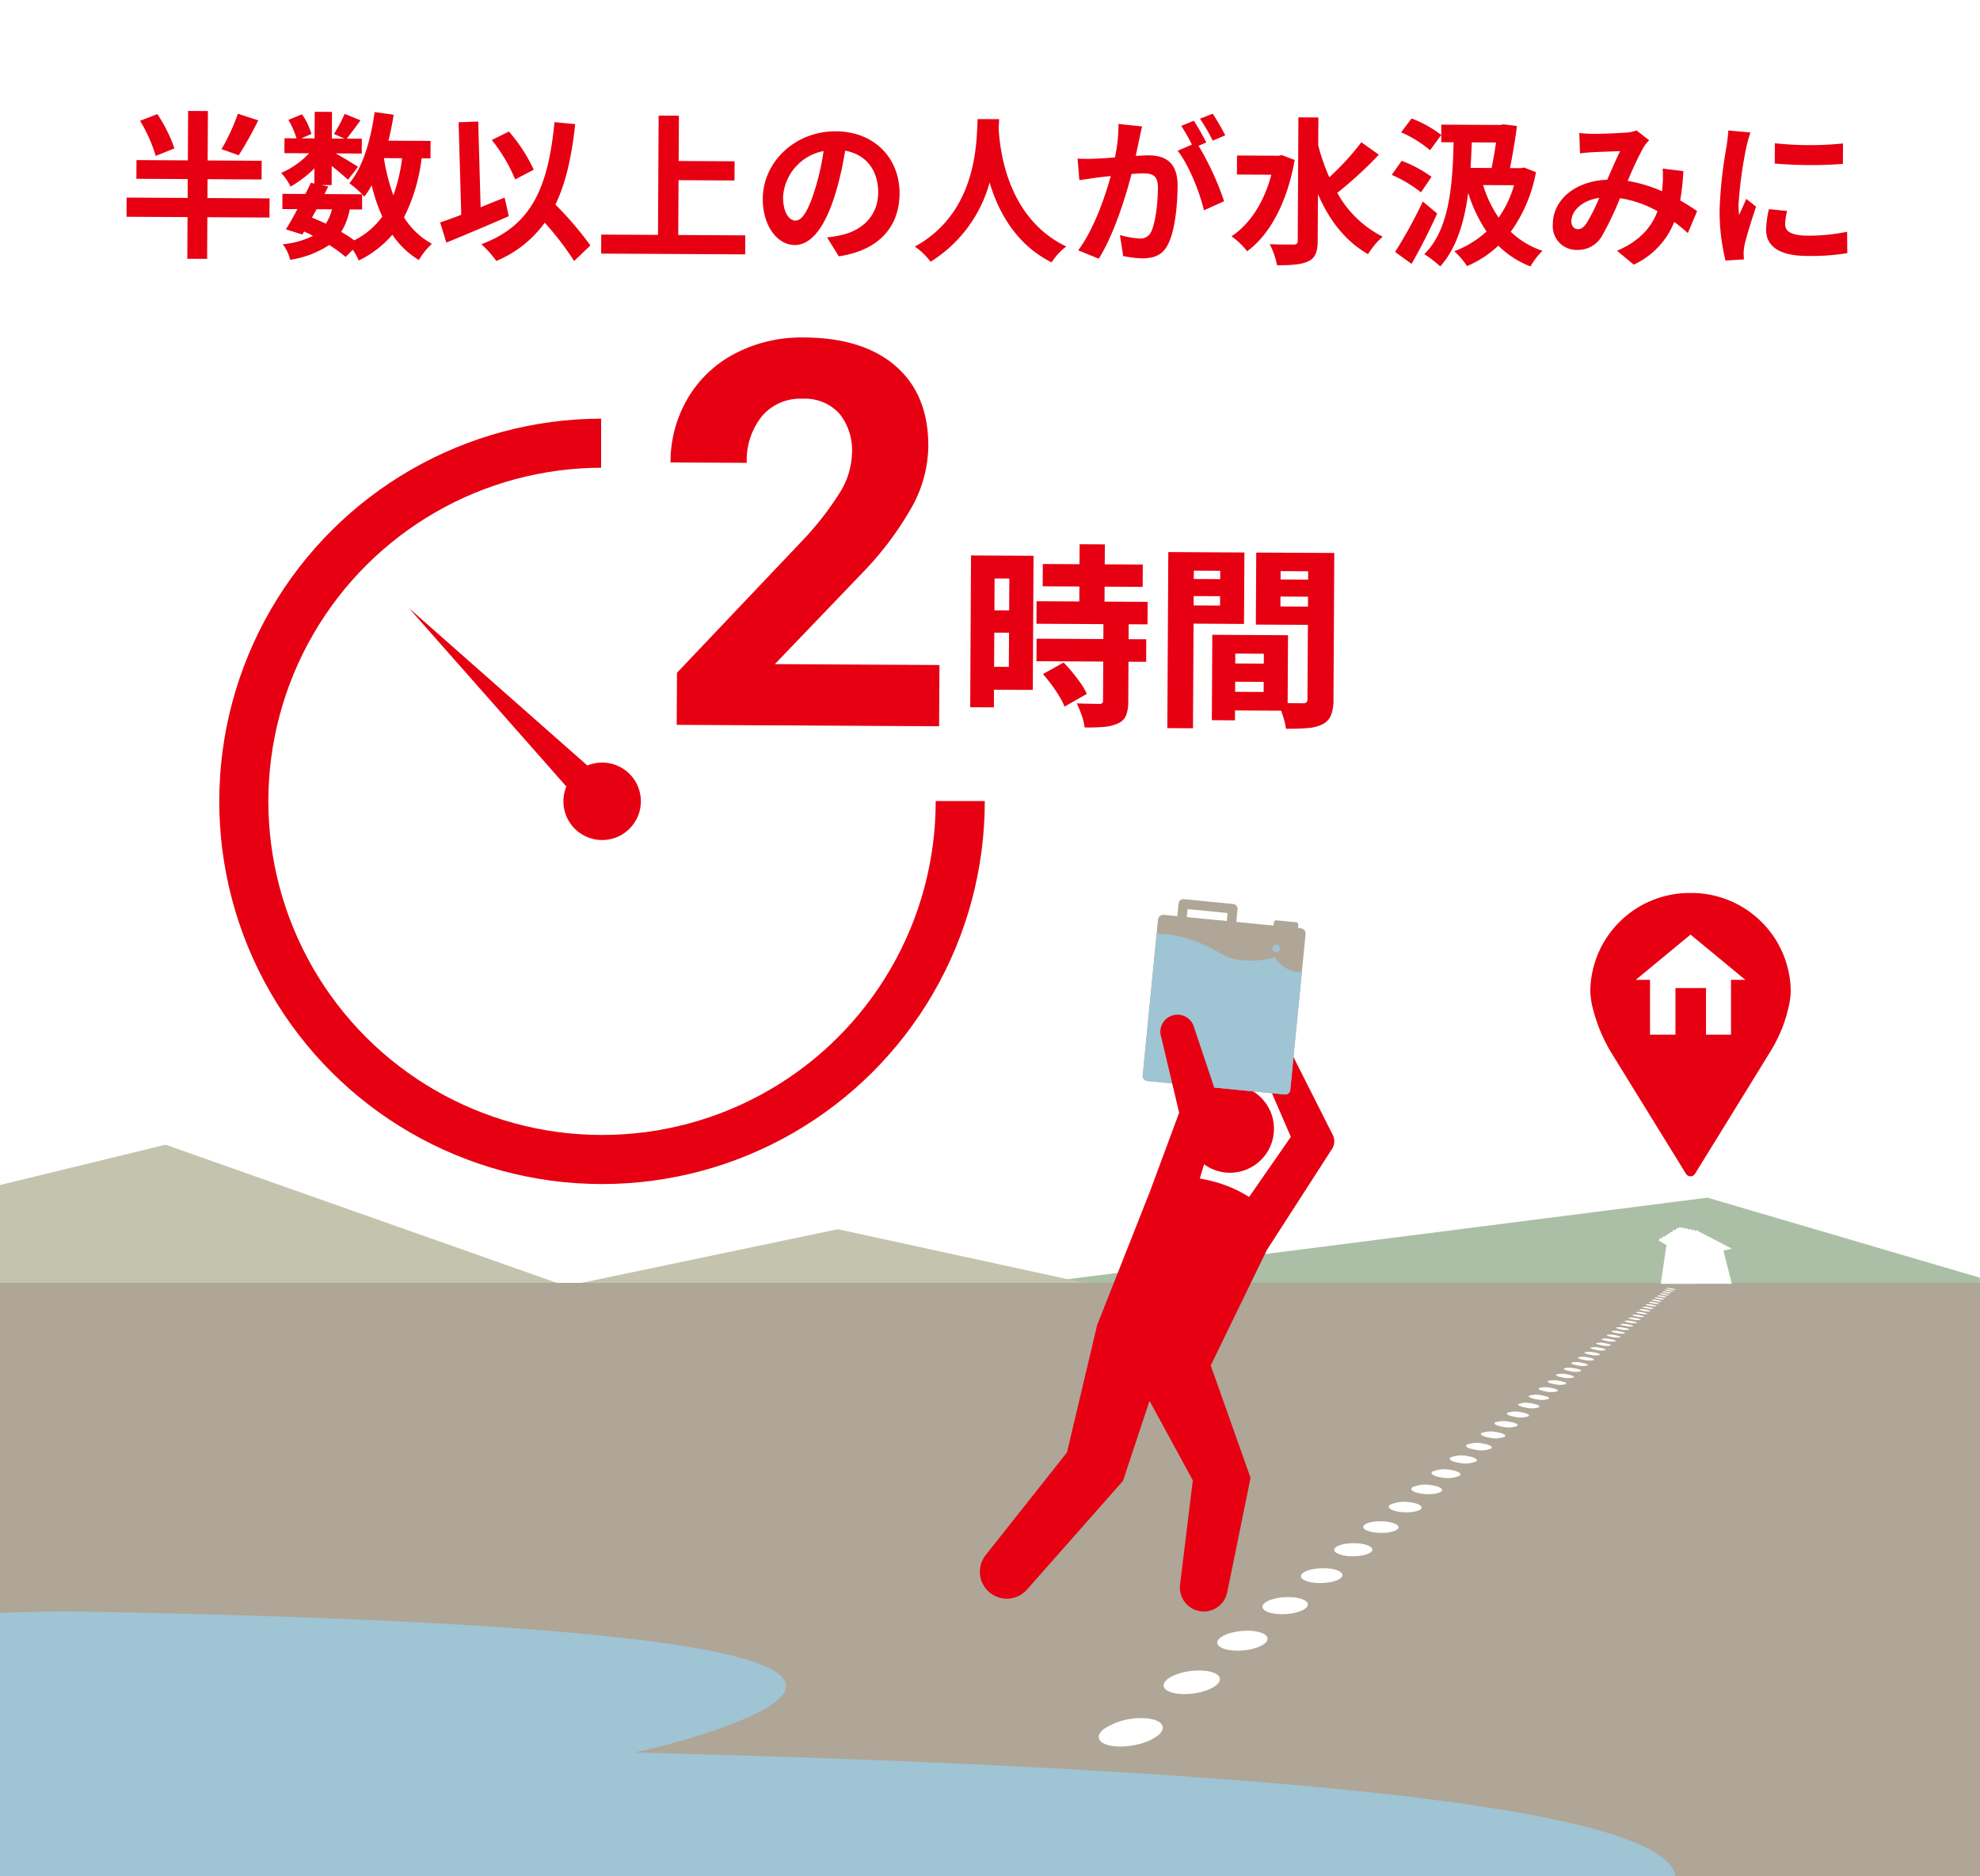
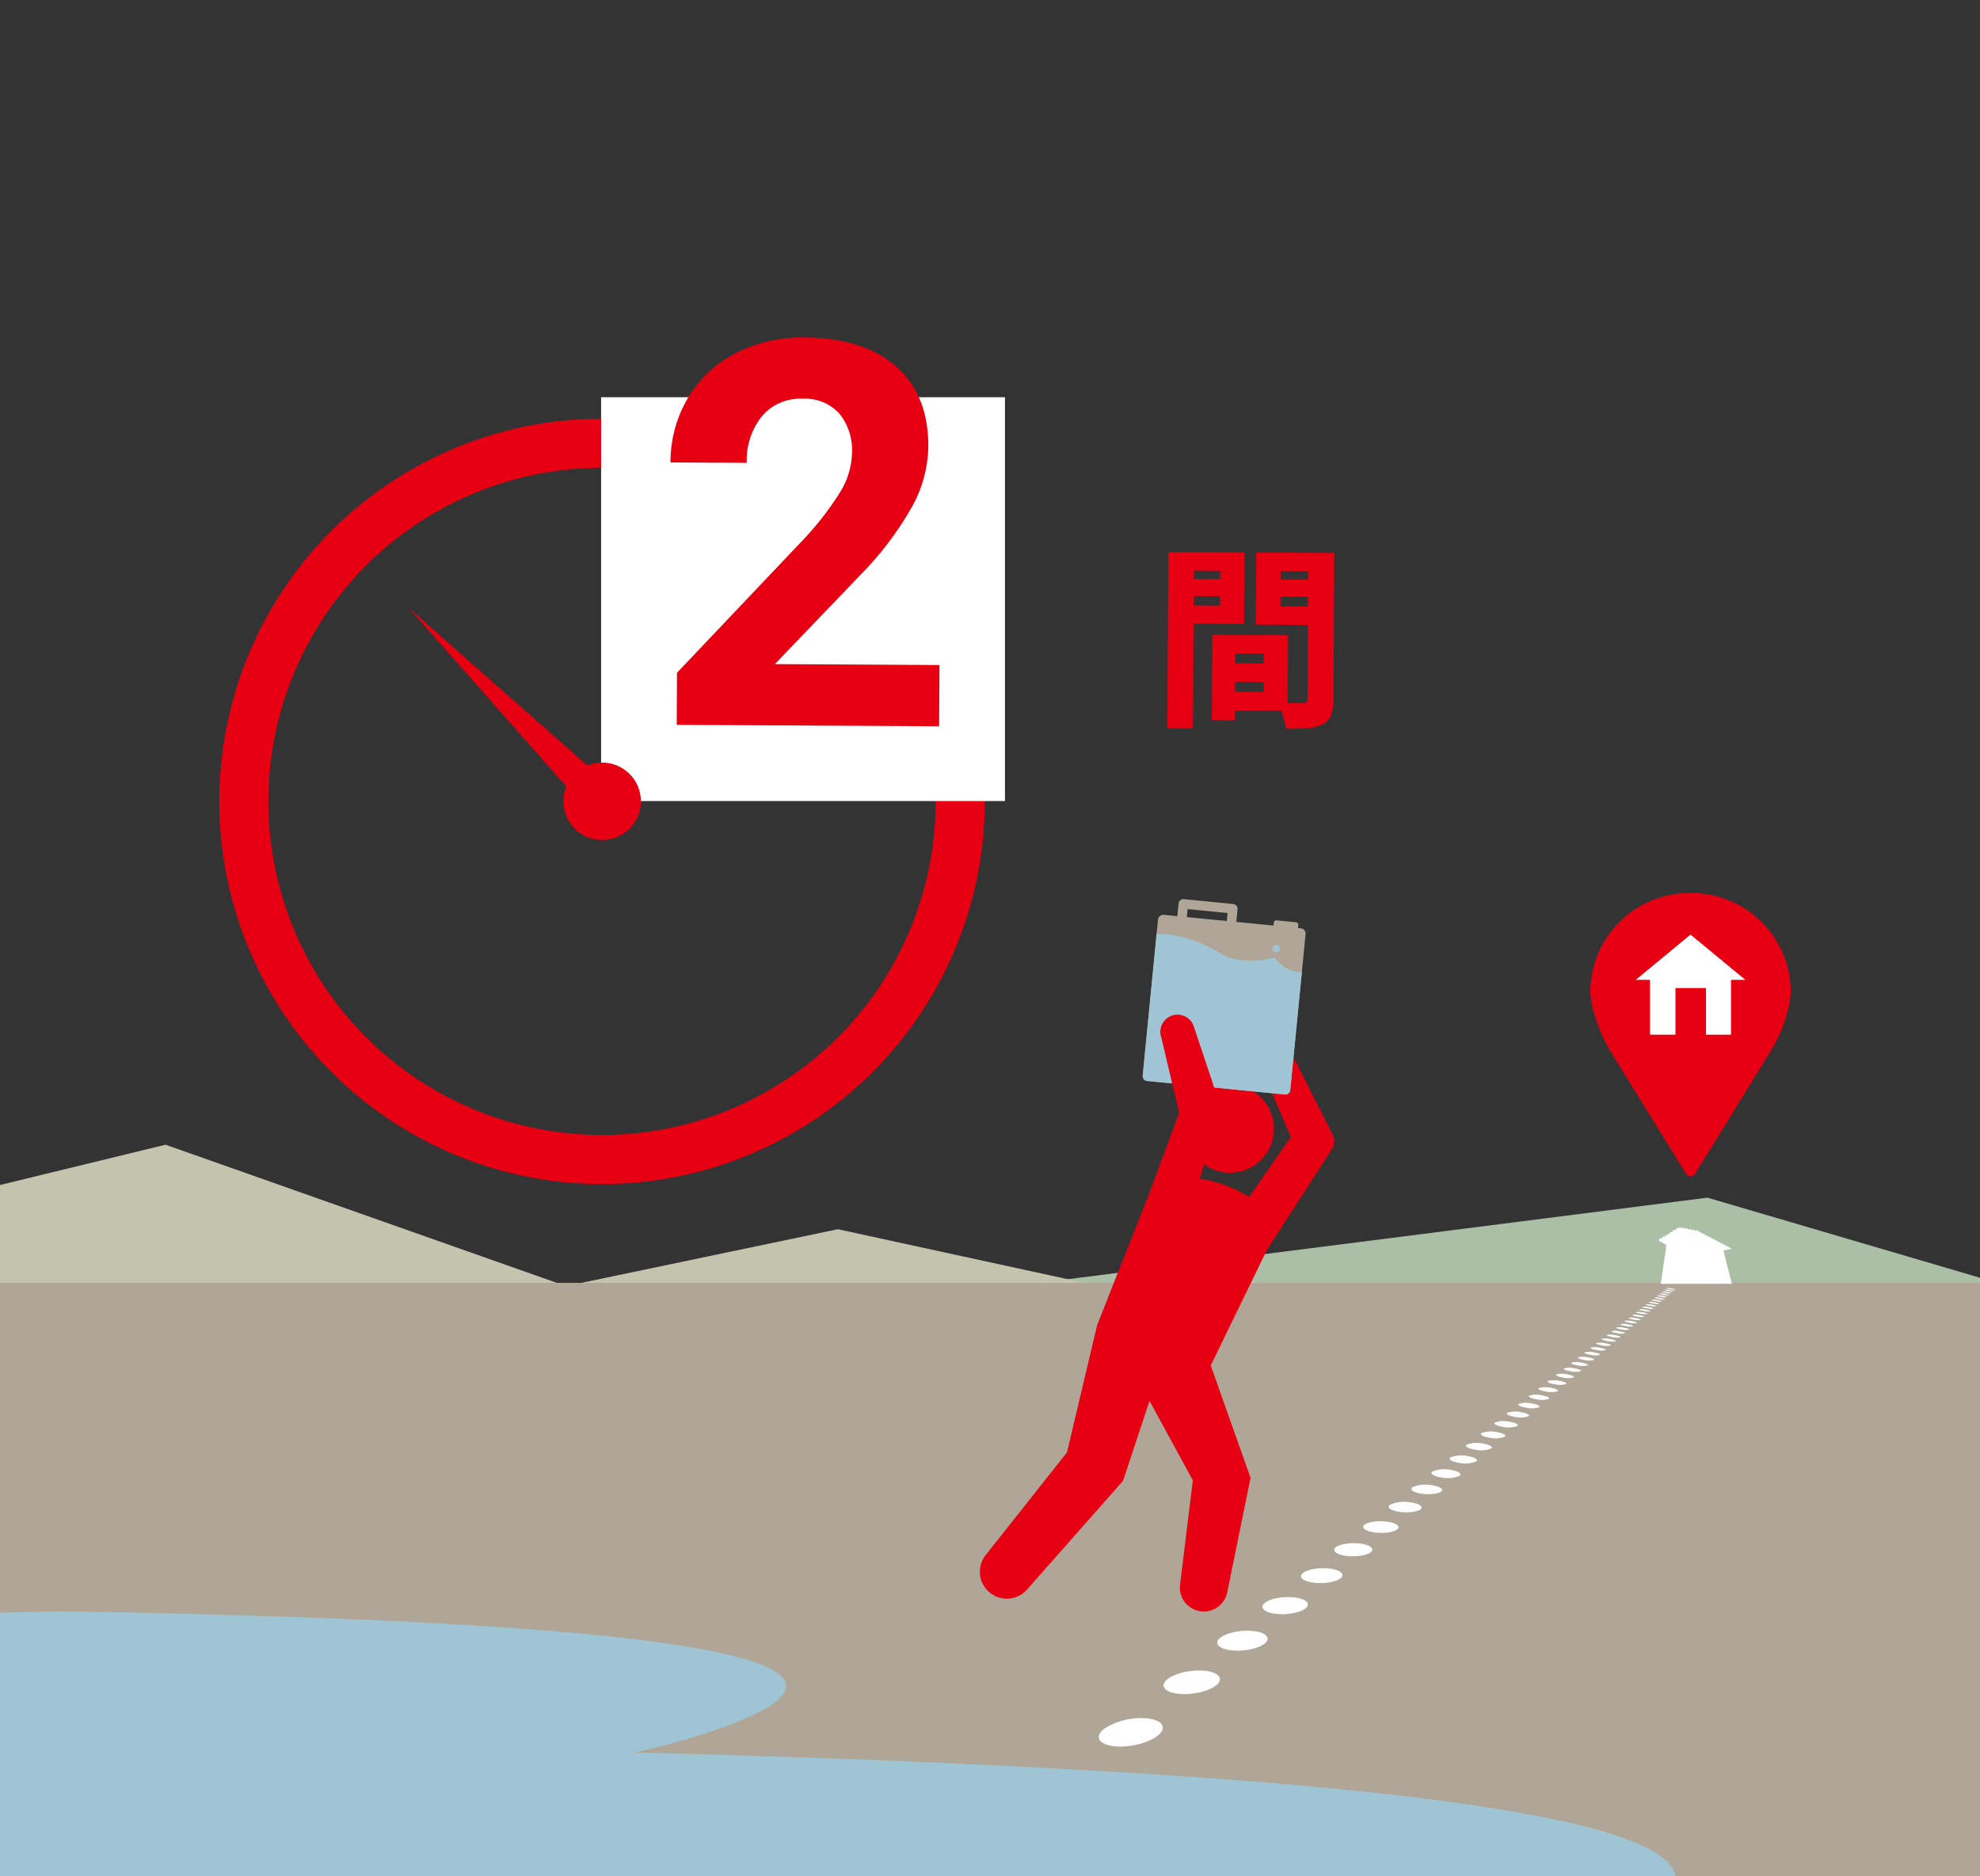
<svg xmlns="http://www.w3.org/2000/svg" width="363" height="344" viewBox="0 0 363 344">
  <rect x="0" y="0" width="363" height="344" fill="#333333" stroke="none" />
  <defs>
    <clipPath id="b">
      <path transform="translate(17.18)" fill="none" d="M0 0H363V344H0z" />
    </clipPath>
    <clipPath id="a">
      <path d="M0 0H363V344H0z" />
    </clipPath>
  </defs>
  <g clip-path="url(#a)">
-     <path fill="#fff" d="M0 0H363V344H0z" />
    <g transform="translate(-17.18)">
-       <path transform="translate(17.18 -10)" fill="#fff" d="M0 0H363V344H0z" />
      <g clip-path="url(#b)">
        <path d="M164.989,292.22l163.22-20.812,51.971,15.272v26.256Z" transform="translate(2 -51.809)" fill="#abbfa6" />
        <path d="M17.18,280.147v-13.06L47.53,259.7l73.412,25.925,49.847-10.43,95.574,20.786-4.126,20.833H17.18Z" transform="translate(0 -49.809)" fill="#c4c4ae" />
        <path transform="translate(17.18 235.22)" fill="#afa697" d="M0 0H363V108.78H0z" />
      </g>
    </g>
    <path d="M.385,10.387,1.429,3.281,0,2.459H0l.276-.483.331.112h0l.138-.393.369.083.01-.006L1.3,1.414l.264.089h0l.119-.34.321.072h0l.1-.394.387.1h0L2.652.5,3.1.564h0l.1-.356L3.47.261,3.692.007l.255.107L4.219,0l.236.239h0L4.764.083l.206.26h0L5.268.2l.223.253h0L5.82.3,6.037.56l.042.009L6.348.419l.337.272h0L6.966.545l.494.3h0l5.95,3.1-1.527.356,1.529,6.078Z" transform="translate(304.087 225.01)" fill="#fff" stroke="rgba(0,0,0,0)" stroke-miterlimit="10" />
    <g transform="translate(-43.18 -18.465)">
      <circle cx="65.673" cy="65.673" r="65.673" transform="translate(87.796 230.987) rotate(-89.927)" fill="none" stroke="#e60012" stroke-miterlimit="10" stroke-width="9" />
      <path transform="translate(153.383 91.301)" fill="#fff" d="M0 0H74.041V74.041H0z" />
-       <path d="M236.312,124.608l4.342.023-.153,27.833-4.342-.024Zm2.207.012,9.254.051-.136,24.593-9.253-.051.023-4.2,4.839.027.089-16.194-4.839-.027Zm.194,10.038,6.726.037-.022,4.094-6.727-.037Zm9.617,5.215,20.108.11-.022,4.129L248.307,144Zm0-6.869,20.358.111-.023,4.128-20.358-.111Zm1.141-6.828,18.33.1-.023,4.093-18.329-.1Zm.031,20.181,3.786-2.114q.814.823,1.645,1.841t1.537,2.037A10.092,10.092,0,0,1,257.528,150l-4.07,2.326a12.339,12.339,0,0,0-.951-1.874q-.633-1.054-1.412-2.108t-1.592-1.984m11.085-9.3,4.627.025-.078,14.272a7.051,7.051,0,0,1-.406,2.6,2.739,2.739,0,0,1-1.5,1.452,7.69,7.69,0,0,1-2.638.643q-1.5.116-3.453.106a10.228,10.228,0,0,0-.539-2.227,19.283,19.283,0,0,0-.895-2.194q1.208.042,2.455.067t1.636.026a.92.92,0,0,0,.553-.121.58.58,0,0,0,.163-.48Zm-4.369-14.511,4.626.025-.073,13.17-4.626-.025Z" transform="translate(-15.11 -4.298)" fill="#e60012" />
      <path d="M276.575,124.151l4.7.026-.177,32.282-4.7-.025Zm2.322,4.925,8.649.047-.017,3.133-8.649-.048Zm.419-4.91,11.212.062-.072,13.1-11.212-.062.019-3.345,6.8.037.035-6.371-6.8-.038Zm5.327,15.156,4.235.023-.086,15.66-4.235-.023Zm1.922.011,11.958.066-.075,13.845-11.958-.066.018-3.417,7.546.042.039-7.011-7.546-.042Zm.256,5.234,9.432.052-.019,3.345-9.432-.052Zm17.943-20.261-.018,3.381-7.581-.041-.036,6.478,7.581.042-.019,3.346-12.066-.066.073-13.2Zm-9.318,4.861,8.685.048-.016,3.132-8.685-.048Zm6.79-4.875,4.77.026-.148,26.8a8.182,8.182,0,0,1-.443,2.934,3.238,3.238,0,0,1-1.575,1.681,7.647,7.647,0,0,1-2.762.7q-1.622.132-3.934.12a9.471,9.471,0,0,0-.311-1.55q-.247-.873-.56-1.764a11.914,11.914,0,0,0-.632-1.5q.889.077,1.814.1t1.69.028l1.086.006a.971.971,0,0,0,.678-.175.9.9,0,0,0,.181-.639Z" transform="translate(-19.207 -4.461)" fill="#e60012" />
      <path d="M224.231,151.634l-48.109-.264.052-9.545,22.837-24.075a56.066,56.066,0,0,0,6.966-8.879,14.328,14.328,0,0,0,2.281-7.218,10.721,10.721,0,0,0-2.322-7.364,8.527,8.527,0,0,0-6.733-2.713,9.2,9.2,0,0,0-7.465,3.214,12.89,12.89,0,0,0-2.771,8.541l-13.98-.076a23.009,23.009,0,0,1,3.126-11.7,21.575,21.575,0,0,1,8.7-8.268,26.315,26.315,0,0,1,12.695-2.943q10.845.061,16.82,5.3t5.922,14.736a23.6,23.6,0,0,1-2.758,10.589,58.966,58.966,0,0,1-9.325,12.531l-16.049,16.736,30.177.165Z" transform="translate(-8.88)" fill="#e60012" />
      <path d="M165.247,169.207a7.1,7.1,0,1,1-10.042,0,7.1,7.1,0,0,1,10.042,0" transform="translate(-6.653 -8.838)" fill="#e60012" />
      <path d="M159.187,168.764l-4.424,4.424-33.173-37.6Z" transform="translate(-3.442 -5.626)" fill="#e60012" />
    </g>
    <g transform="translate(144.111 236.155)" fill="#fff">
      <path d="M3.421,273.9c-2.033-.169-3.286-.942-3.412-2.108s.847-2.617,2.638-4.021a16.085,16.085,0,0,1,1.462-1.018c.519-.321,1.083-.634,1.646-.929.586-.289,1.173-.559,1.8-.823.609-.246,1.218-.473,1.85-.677,3.131-1.011,6.248-1.311,8.147-.779a4.019,4.019,0,0,1,.992.4,2.122,2.122,0,0,1,.68.573,1.335,1.335,0,0,1,.343.712,2.129,2.129,0,0,1,.019.838,3.267,3.267,0,0,1-.385.941,5.421,5.421,0,0,1-.688,1,12.984,12.984,0,0,1-1.053,1.044,21.54,21.54,0,0,1-6.692,3.644c-.634.232-1.3.422-1.955.595s-1.312.3-1.949.414c-.621.094-1.243.169-1.822.2a11.767,11.767,0,0,1-1.626-.011" transform="translate(0 -143.312)" />
      <path d="M54.837,106.559A17.827,17.827,0,0,1,65.96,103.3c3.4.342,4.13,2.338,1.608,4.51a17.485,17.485,0,0,1-11.393,3.523c-3.637-.348-4.218-2.518-1.339-4.774m18-14.1a14.679,14.679,0,0,1,9.337-2.462c2.994.328,3.834,1.942,1.835,3.663-2.061,1.775-6.337,2.982-9.521,2.647s-3.907-2.08-1.652-3.847M87.156,81.229a12.486,12.486,0,0,1,8.008-1.9c2.676.312,3.558,1.657,1.943,3.048C95.446,83.8,91.8,84.73,88.97,84.41s-3.629-1.759-1.814-3.182M98.808,72.1c1.454-1.139,4.576-1.8,6.988-1.5s3.315,1.439,1.983,2.586c-1.358,1.17-4.541,1.9-7.083,1.6s-3.37-1.525-1.888-2.687m9.679-7.586c1.211-.949,3.984-1.48,6.183-1.2s3.093,1.274,1.983,2.23c-1.144.985-3.945,1.565-6.254,1.276s-3.159-1.33-1.912-2.307m8.156-6.393c1.036-.812,3.512-1.236,5.534-.97s2.91,1.13,1.959,1.949-3.474,1.3-5.588,1.031-2.956-1.186-1.9-2.01m6.978-5.469c.891-.7,3.13-1.045,5-.792s2.739,1.018,1.921,1.723c-.835.719-3.092,1.1-5.043.84s-2.788-1.059-1.878-1.771m6.027-4.724c.775-.607,2.816-.893,4.556-.652s2.587.925,1.876,1.537-2.78.939-4.59.691-2.627-.961-1.842-1.577m5.267-4.128c.68-.534,2.553-.769,4.18-.539s2.452.845,1.826,1.383-2.519.808-4.207.571-2.491-.874-1.8-1.416m4.635-3.633a6.336,6.336,0,0,1,3.862-.45c1.533.221,2.325.78,1.771,1.257s-2.3.7-3.877.472-2.365-.8-1.756-1.279m4.116-3.226a5.959,5.959,0,0,1,3.581-.372c1.445.211,2.216.72,1.723,1.145s-2.111.611-3.6.4-2.25-.741-1.705-1.168m3.675-2.88a5.643,5.643,0,0,1,3.339-.311c1.366.2,2.115.669,1.672,1.051a5.468,5.468,0,0,1-3.354.33c-1.4-.206-2.142-.69-1.657-1.07m3.306-2.591a5.362,5.362,0,0,1,3.126-.259c1.3.194,2.022.625,1.623.969a5.187,5.187,0,0,1-3.138.276c-1.325-.2-2.05-.641-1.61-.986m2.985-2.339a5.124,5.124,0,0,1,2.94-.217c1.232.187,1.934.588,1.573.9a4.964,4.964,0,0,1-2.948.23c-1.258-.19-1.96-.6-1.564-.912M156.344,27a4.912,4.912,0,0,1,2.77-.178c1.174.18,1.858.551,1.528.835a4.746,4.746,0,0,1-2.779.191c-1.2-.182-1.882-.564-1.52-.848m2.474-1.939a4.73,4.73,0,0,1,2.62-.147c1.122.173,1.784.522,1.484.78a4.567,4.567,0,0,1-2.627.159c-1.143-.176-1.808-.532-1.477-.791m2.264-1.775a4.553,4.553,0,0,1,2.484-.12c1.074.167,1.719.493,1.442.731a4.409,4.409,0,0,1-2.491.13c-1.092-.17-1.739-.5-1.435-.741m2.082-1.631a4.4,4.4,0,0,1,2.364-.1c1.03.162,1.655.469,1.4.689a4.272,4.272,0,0,1-2.366.1c-1.047-.164-1.676-.477-1.4-.694m1.922-1.506a4.267,4.267,0,0,1,2.251-.077c.989.156,1.6.445,1.363.648a4.131,4.131,0,0,1-2.255.085c-1-.158-1.616-.453-1.358-.655m1.778-1.393a4.158,4.158,0,0,1,2.149-.06c.952.151,1.543.425,1.326.612a4.014,4.014,0,0,1-2.154.068c-.966-.153-1.56-.432-1.321-.62m1.649-1.292a4.031,4.031,0,0,1,2.056-.045c.917.147,1.494.4,1.291.58a3.9,3.9,0,0,1-2.06.051c-.93-.148-1.509-.412-1.287-.586m1.535-1.2a3.947,3.947,0,0,1,1.97-.032c.885.143,1.445.389,1.257.55a3.807,3.807,0,0,1-1.973.038c-.9-.144-1.461-.394-1.254-.556m1.43-1.121a3.832,3.832,0,0,1,1.892-.021c.854.138,1.4.371,1.225.524a3.717,3.717,0,0,1-1.894.026c-.865-.139-1.416-.377-1.223-.529m1.339-1.049a3.757,3.757,0,0,1,1.818-.01c.826.134,1.359.358,1.194.5a3.64,3.64,0,0,1-1.82.015c-.836-.135-1.373-.362-1.192-.5m1.253-.982a3.668,3.668,0,0,1,1.751,0c.8.13,1.321.343,1.166.477a3.561,3.561,0,0,1-1.753.005c-.809-.132-1.333-.348-1.163-.481m1.178-.923a3.6,3.6,0,0,1,1.687.006c.776.127,1.283.331,1.137.456a3.487,3.487,0,0,1-1.689,0c-.784-.129-1.3-.335-1.136-.46m1.107-.868a3.53,3.53,0,0,1,1.629.013c.752.124,1.248.319,1.111.437a3.429,3.429,0,0,1-1.631-.01c-.76-.124-1.259-.322-1.109-.44M177.4,10.5a3.467,3.467,0,0,1,1.574.019c.73.121,1.214.308,1.085.419a3.366,3.366,0,0,1-1.575-.016c-.737-.121-1.225-.311-1.084-.422m.985-.772a3.4,3.4,0,0,1,1.523.025c.709.118,1.183.3,1.06.4a3.306,3.306,0,0,1-1.524-.022c-.716-.118-1.193-.3-1.059-.406M179.317,9a3.349,3.349,0,0,1,1.475.03c.69.114,1.153.287,1.037.387a3.246,3.246,0,0,1-1.475-.027c-.7-.115-1.163-.291-1.036-.39M180.2,8.3a3.3,3.3,0,0,1,1.429.034c.672.112,1.125.278,1.015.373a3.222,3.222,0,0,1-1.43-.031c-.677-.113-1.133-.282-1.014-.375m.838-.657a3.257,3.257,0,0,1,1.387.038c.654.109,1.1.269.993.36a3.173,3.173,0,0,1-1.388-.036c-.659-.11-1.106-.273-.992-.362m.795-.623a3.209,3.209,0,0,1,1.347.041c.637.107,1.071.262.972.347a3.126,3.126,0,0,1-1.347-.039c-.643-.108-1.08-.265-.972-.35m.756-.593a3.165,3.165,0,0,1,1.309.045c.622.1,1.047.254.952.335a3.075,3.075,0,0,1-1.309-.042c-.626-.105-1.055-.257-.952-.338m.72-.564a3.119,3.119,0,0,1,1.273.047c.607.1,1.023.247.933.324a3.047,3.047,0,0,1-1.273-.045c-.611-.1-1.03-.25-.933-.326m.687-.538a3.078,3.078,0,0,1,1.239.05c.592.1,1,.24.915.314a3.008,3.008,0,0,1-1.239-.048c-.6-.1-1.008-.242-.914-.316m.654-.513a3.046,3.046,0,0,1,1.207.051c.578.1.979.234.9.3a2.979,2.979,0,0,1-1.207-.05c-.582-.1-.986-.236-.9-.306m.626-.49a3.018,3.018,0,0,1,1.176.053c.566.1.958.228.88.3a2.944,2.944,0,0,1-1.176-.052c-.569-.1-.965-.23-.88-.3m.6-.469a2.992,2.992,0,0,1,1.147.055c.553.094.938.222.863.287a2.916,2.916,0,0,1-1.147-.054c-.556-.094-.945-.224-.863-.288m.573-.449a2.943,2.943,0,0,1,1.119.057c.541.092.92.216.848.278a2.889,2.889,0,0,1-1.119-.056c-.544-.093-.926-.218-.848-.279m.549-.43a2.929,2.929,0,0,1,1.093.058c.53.091.9.211.833.27a2.851,2.851,0,0,1-1.093-.057c-.533-.091-.907-.213-.833-.272m.526-.412a2.9,2.9,0,0,1,1.067.059c.519.089.884.206.818.263a2.823,2.823,0,0,1-1.067-.058c-.521-.089-.889-.208-.817-.264m.5-.4a2.886,2.886,0,0,1,1.043.061c.508.087.867.2.8.256a2.794,2.794,0,0,1-1.043-.059c-.51-.087-.872-.2-.8-.257m.485-.38a2.848,2.848,0,0,1,1.02.062c.5.085.851.2.79.249a2.768,2.768,0,0,1-1.02-.06c-.5-.086-.856-.2-.79-.25m.467-.365a2.825,2.825,0,0,1,1,.062c.488.084.835.192.776.242a2.741,2.741,0,0,1-1-.061c-.491-.084-.84-.194-.776-.244m.449-.352a2.8,2.8,0,0,1,.977.063c.479.082.82.188.763.236a2.726,2.726,0,0,1-.977-.062c-.481-.083-.825-.19-.763-.238m.432-.339a2.775,2.775,0,0,1,.956.063c.47.081.805.184.751.231a2.7,2.7,0,0,1-.956-.062c-.472-.082-.81-.185-.751-.232" transform="translate(-28.854 -0.388)" />
      <path d="M354.969.247A4.991,4.991,0,0,1,354.4.12c-.034-.01-.063-.02-.088-.03a.511.511,0,0,1-.061-.027.1.1,0,0,1-.028-.023.012.012,0,0,1,0-.019.093.093,0,0,1,.037-.013A.569.569,0,0,1,354.333,0h.1c.036,0,.075,0,.118.006l.141.012.154.018L355,.059c.111.016.222.036.325.056l.15.031.135.032.116.032.088.03a.372.372,0,0,1,.059.027.093.093,0,0,1,.032.024c0,.007,0,.013,0,.019a.734.734,0,0,1-.314.015l-.141-.012L355.3.3l-.163-.022-.168-.027" transform="translate(-192.81 0)" />
    </g>
-     <path d="M66.581 53.888l-11.388-.063-.041 7.641-3.632-.02.041-7.641-11.185-.061.02-3.515 11.185.061.019-3.457-9.413-.052.018-3.428 9.413.051.05-9.064 3.632.02-.05 9.064 9.907.055-.019 3.428-9.906-.054-.019 3.457 11.388.063zm-20.856-11.3a27.111 27.111 0 00-2.87-6.437l3.174-1.231a27.6 27.6 0 013.132 6.293zM64.53 36.067a68.491 68.491 0 01-3.58 6.4l-3.161-1.121a35.9 35.9 0 003-6.492zM94.476 43.029a32.707 32.707 0 01-3.226 10.82 13.635 13.635 0 005.116 4.85 13.322 13.322 0 00-2.4 2.98 15.789 15.789 0 01-4.856-4.646 18.868 18.868 0 01-6.155 4.73 13.2 13.2 0 00-1.093-1.981l-1.315 1.329a27.4 27.4 0 00-3.009-2.195 17.841 17.841 0 01-7.163 2.72 7.614 7.614 0 00-1.35-2.854 15.3 15.3 0 005.529-1.539 16.652 16.652 0 00-1.622-.793L72.61 57l-3.017-.946c.645-1.014 1.379-2.316 2.113-3.707l-2.761-.015.015-2.789 4.213.023c.353-.725.705-1.42 1-2.057l.638.148.015-2.789a20.931 20.931 0 01-4.376 3.346 10.474 10.474 0 00-1.729-2.508 15.417 15.417 0 005.133-3.6l-4.533-.025.015-2.73 2.208.012a15.419 15.419 0 00-1.492-3.378l2.5-1.032a12.363 12.363 0 011.723 3.612l-1.864.8 2.44.013.027-4.881 3.167.018L78.023 39.4l2.295.013-1.912-.854a28.085 28.085 0 001.967-3.679l2.9 1.179c-.907 1.244-1.815 2.459-2.517 3.356l2.76.015L83.5 42.156l-4.765-.027c1.391.793 3.447 2.024 4.083 2.463l-1.843 2.373c-.636-.614-1.85-1.637-2.978-2.544l-.019 3.515-1.86-.01 1.248.268-.7 1.391 6.914.038A20.14 20.14 0 0081.232 47.6c2.486-2.949 3.908-7.881 4.633-13.048l3.484.484c-.242 1.625-.57 3.221-.956 4.76l7.728.042L96.1 43.038zM74.37 53.9c.87.353 1.711.706 2.55 1.117a8.816 8.816 0 001.119-2.637l-2.818-.016zm6.923-1.5a11.719 11.719 0 01-1.563 4.116 27.1 27.1 0 012.4 1.553 14.281 14.281 0 005.138-4.358 30.738 30.738 0 01-1.944-5.735 18.371 18.371 0 01-1.348 2.085c-.116-.117-.231-.263-.4-.438l-.015 2.789zm6.269-9.409A36.755 36.755 0 0089.3 49.828 31.057 31.057 0 0090.9 43.01zM110.459 53.635c-3.845 1.692-8.155 3.5-11.445 4.847l-1.142-3.7c1.106-.371 2.416-.828 3.871-1.4l-.487-16.97 3.6-.125.437 15.719c1.456-.6 2.941-1.2 4.4-1.776zm11.982 8.229a53.321 53.321 0 00-5.394-7.03 20.748 20.748 0 01-8.871 7.01 20.307 20.307 0 00-2.743-3.066c9.227-3.436 12.259-10.449 13.4-22.384l3.8.369c-.644 5.953-1.715 10.8-3.625 14.74a63.7 63.7 0 016.409 7.5zM111.629 46.9a29.63 29.63 0 00-4.29-7.229l3.146-1.552a29.584 29.584 0 014.551 7zM153.816 57.155l-.019 3.486L127.39 60.5l.019-3.486 10.4.057.12-21.876 3.719.021L141.6 43.52l10.255.056-.02 3.516-10.255-.056-.055 10.052zM170.967 61l-2.159-3.468a22.483 22.483 0 002.705-.451c3.723-.851 6.643-3.507 6.666-7.749.023-4.009-2.14-7.014-6.059-7.7a58.32 58.32 0 01-1.787 7.863c-1.774 5.859-4.293 9.448-7.46 9.431-3.224-.018-5.878-3.578-5.851-8.487.037-6.711 5.879-12.4 13.4-12.361 7.205.04 11.71 5.061 11.676 11.4C182.067 55.6 178.3 59.9 170.967 61m-7.953-6.551c1.221.007 2.364-1.817 3.577-5.732a43.757 43.757 0 001.578-7.023 9.147 9.147 0 00-7.426 8.385c-.016 2.934 1.138 4.364 2.271 4.37M200.364 35.853c-.032.465-.064 1.046-.1 1.656.211 4.01 1.594 16.54 12.4 21.683a11.369 11.369 0 00-2.69 2.92c-6.548-3.29-9.769-9.292-11.366-14.647A24.8 24.8 0 01187.786 61.99a12.113 12.113 0 00-2.889-2.776c11.627-6.357 11.292-19.548 11.517-23.382zM226.028 39.6c-.179.871-.417 1.944-.626 2.989.987-.052 1.83-.106 2.44-.1 3.08.017 5.252 1.395 5.229 5.579-.019 3.428-.452 8.131-1.715 10.652-.97 2.028-2.571 2.659-4.779 2.647a19.083 19.083 0 01-3.485-.426L222.5 57.1a16.824 16.824 0 003.542.629 2.132 2.132 0 002.186-1.237c.793-1.651 1.22-5.165 1.235-8.041.013-2.324-1-2.649-2.8-2.658-.464 0-1.192.05-2.034.1-1.129 4.409-3.315 11.282-6.012 15.539L214.847 59.9c2.839-3.791 4.876-9.648 5.973-13.622-1.047.11-1.978.221-2.5.277-.844.14-2.356.336-3.257.476l-.326-3.953a27.779 27.779 0 003.108.017c.9-.024 2.266-.1 3.749-.241a29.549 29.549 0 00.643-6.127l4.327.46c-.178.754-.387 1.683-.536 2.408m12.316.533l-1.428.6A52.68 52.68 0 01241.6 50.9l-3.7 1.665c-.737-3.229-2.773-8.353-4.821-10.921l2.621-1.119a32.122 32.122 0 00-1.956-3.439l2.3-.947c.721 1.08 1.756 2.915 2.3 3.994m3.464-1.318l-2.3.976a32.73 32.73 0 00-2.332-4.023l2.33-.917a38.682 38.682 0 012.3 3.964M254.538 43.327c-1.378 7.867-4.607 13.747-8.719 16.746a13.483 13.483 0 00-2.862-2.748c3.383-2.247 5.96-6.213 7.3-11.29L243.95 46l.019-3.487 7.582.042.639-.113zm15.434-.961a73.2 73.2 0 01-7.621 6.99 19.448 19.448 0 008.323 8.034 14.489 14.489 0 00-2.69 3.21c-4.2-2.4-7.114-6.255-9.18-11l-.047 8.571c-.012 2.092-.482 3.135-1.676 3.71-1.253.632-3.142.766-5.786.752a13.655 13.655 0 00-1.344-3.872c1.917.1 3.748.079 4.358.083.58 0 .785-.2.788-.693l.124-22.632 3.66.02-.027 5.113a38.4 38.4 0 002.031 5.851 47.812 47.812 0 005.874-6.417zM277.694 49.265a23.873 23.873 0 00-5.358-3.2l1.816-2.576a23.2 23.2 0 015.474 2.936zm2.97 3.88c-1.382 3.072-3.086 6.433-4.7 9.242l-3.01-2.195a88.433 88.433 0 005.077-9.24zm-4.7-17.428a21.531 21.531 0 015.445 3.022l-2.049 2.807a21.363 21.363 0 00-5.3-3.283zm22.811 9.858A27.225 27.225 0 01294.156 56.5a15.436 15.436 0 005.819 3.49 12.318 12.318 0 00-2.2 2.863 17.018 17.018 0 01-5.9-3.808 19.375 19.375 0 01-5.743 3.744 13.16 13.16 0 00-2.339-2.714 18.349 18.349 0 005.918-3.628 26.986 26.986 0 01-3.361-7.078c-.757 5.661-2.205 10.185-5.129 13.481A19.975 19.975 0 00278.3 60.6c4.236-4.161 5.2-11.331 5.372-20.511l-2.267-.012.018-3.226 10.837.06.552-.113 2.468.3c-.275 2.41-.785 5.254-1.263 7.721l2.005.011.581-.113zm-11.765-5.469c-.068 1.627-.134 3.195-.23 4.676l3.865.022c.3-1.51.6-3.193.81-4.673zm2.078 7.827a21.369 21.369 0 002.843 5.972 19.79 19.79 0 002.822-5.941zM309.131 38.542c1.656.01 4.737-.119 6.1-.228a6.224 6.224 0 001.978-.4l2.315 1.813a6.975 6.975 0 00-.994 1.216 61.784 61.784 0 00-2.94 6.23 26.112 26.112 0 016.293 1.894c.032-.348.063-.668.094-.988A19.217 19.217 0 00322 44.918l3.8.456a47.354 47.354 0 01-.581 5.373c1.216.7 2.258 1.377 3.1 1.963l-1.707 4.028a30.574 30.574 0 00-2.487-2.046 14.526 14.526 0 01-7.424 7.832l-3.065-2.545c4.4-1.864 6.447-4.612 7.42-7.251a20.155 20.155 0 00-6.873-2.391 57.078 57.078 0 01-3.321 6.954 5.064 5.064 0 01-4.547 2.532 4.349 4.349 0 01-4.448-4.731c.024-4.5 4.139-7.908 9.981-8.138.824-1.913 1.678-3.884 2.353-5.246-1.162.052-3.661.125-5 .2-.581.026-1.6.107-2.355.22l-.124-3.749c.783.092 1.771.155 2.41.158m-2.652 17.476c.581 0 .988-.285 1.516-1.008a32.821 32.821 0 002.38-4.723c-3.257.476-5.1 2.442-5.109 4.272-.006.959.544 1.455 1.213 1.459M337.361 40.877a76.82 76.82 0 00-1.453 10.655 14.016 14.016 0 00.105 1.889c.441-.986.911-2 1.324-2.956L339.13 51.9c-.827 2.407-1.8 5.568-2.131 7.106a8.883 8.883 0 00-.153 1.364c0 .32.025.786.052 1.192l-3.371.214a37.042 37.042 0 01-1.08-9.506 81.03 81.03 0 011.282-11.5c.092-.813.272-1.916.306-2.846l4.066.371c-.235.609-.621 2.06-.74 2.582m7.1 14.246c-.006 1.278 1.091 2.068 4.055 2.084a34.356 34.356 0 007.3-.714l.036 3.922a41.171 41.171 0 01-7.5.511c-5-.028-7.4-1.813-7.381-4.806a17.785 17.785 0 01.515-3.773l3.34.338a9.786 9.786 0 00-.363 2.438m10.6-14.817l-.021 3.748a77.934 77.934 0 01-12.492-.069l.021-3.719a59.666 59.666 0 0012.492.04" transform="translate(0 -14) translate(-17.18)" fill="#e60012" />
    <g transform="translate(-53.156 -27.395)">
      <path d="M283.328,258.366l13.313-20.66a2.567,2.567,0,0,0,.134-2.545L287.6,216.967a3,3,0,0,0-5.433,2.542l6.917,15.995-9.454,13.618Z" transform="translate(0.725 0.344)" fill="#e60012" />
      <path d="M286.139,233.855a8.064,8.064,0,1,1-8.064-8.064,8.064,8.064,0,0,1,8.064,8.064" transform="translate(0.576 0.506)" fill="#e60012" />
      <path d="M269.252,196l.281-2.869,9.072.891-.271,2.765" transform="translate(0.564 0)" fill="none" stroke="#afa697" stroke-linecap="round" stroke-linejoin="round" stroke-width="1.747" />
      <path d="M288.172,228.039,263.1,225.578a1,1,0,0,1-.893-1.087L265,196a1,1,0,0,1,1.087-.893l25.076,2.462a1,1,0,0,1,.893,1.087l-2.8,28.488a1,1,0,0,1-1.087.893" transform="translate(0.455 0.031)" fill="#afa697" />
      <path d="M289.779,198.31l-3.6-.353a.446.446,0,0,1-.4-.487l.094-.968a.446.446,0,0,1,.487-.4l3.6.353a.446.446,0,0,1,.4.487l-.1.967a.445.445,0,0,1-.487.4" transform="translate(0.82 0.046)" fill="#afa697" />
      <path d="M287.006,201.273a.679.679,0,1,1-.609-.741.679.679,0,0,1,.609.741" transform="translate(0.818 0.115)" fill="#9fc4d3" />
      <path d="M286.422,202.869s-5.812,1.683-9.759-.642c-6.468-3.809-10.177-3.6-11.917-3.688l-2.555,26.025a.869.869,0,0,0,.779.949L288.3,228a.869.869,0,0,0,.95-.78l2.125-21.654a5.794,5.794,0,0,1-4.951-2.7" transform="translate(0.455 0.084)" fill="#9fc4d3" />
      <path d="M271.7,246.351l4.826-16.155-5.046-15.074a3.143,3.143,0,0,0-5.9,2.163l3.279,13.823-5.352,14.43Z" transform="translate(0.475 0.31)" fill="#e60012" />
      <path d="M233.871,311.752l14.9-18.811,5.525-23.337,9.69-24.519,4.7-2.7s9.445-.47,16.216,5.861l.343,7.936-10.121,20.815,7.3,20.607-4.276,20.988a4.384,4.384,0,0,1-8.648-1.408l2.34-19.119L263.9,283.482l-4.857,14.673-17.6,19.93a4.936,4.936,0,0,1-7.569-6.333" transform="translate(0 0.763)" fill="#e60012" />
    </g>
    <path d="M251.008,302.937c-20.52-.348-124.645,4.458-163.728,8.563-68.393,7.181-117.273,21.311-65.929,35.047,60.571,16.207,97.423,13.611,148.787,26.286s69.974-2.9,120.06-10.436,117.206-1.952,172.7-23.205c50.493-19.338-4.7-32.73-211.892-36.254" transform="translate(-173.193 17.572)" fill="#9fc4d3" />
    <path d="M142.891,302.929c-11.681-.2-70.957,2.538-93.205,4.875-38.934,4.088-66.76,12.132-37.531,19.951,34.481,9.226,55.46,7.749,84.7,14.964s39.834-1.652,68.347-5.941,66.722-1.111,98.314-13.21c28.744-11.009-2.674-18.632-120.624-20.638" transform="translate(-129.37 -7.452)" fill="#9fc4d3" />
    <g transform="translate(7 20.238)">
      <path d="M18.373,0A18.2,18.2,0,0,1,36.746,18.019a13.748,13.748,0,0,1-.364,2.768,26.417,26.417,0,0,1-3.3,8.164c-3.5,5.713-11.339,18.413-13.893,22.545a.963.963,0,0,1-1.639,0C15.025,47.409,7.353,34.971,4.013,29.551A29.531,29.531,0,0,1,.564,21.543,14.833,14.833,0,0,1,0,18.019,18.2,18.2,0,0,1,18.373,0" fill="#e60012" transform="translate(284.556 143.499)" />
      <g transform="translate(292.881 151.127)">
        <path d="M2.621,18.349V8.3H0L10.049,0,20.1,8.3H17.473V18.349Z" transform="translate(0 0)" fill="#fff" />
        <path transform="translate(7.286 9.804)" fill="#e60012" d="M0 0H5.602V9.103H0z" />
      </g>
    </g>
  </g>
</svg>